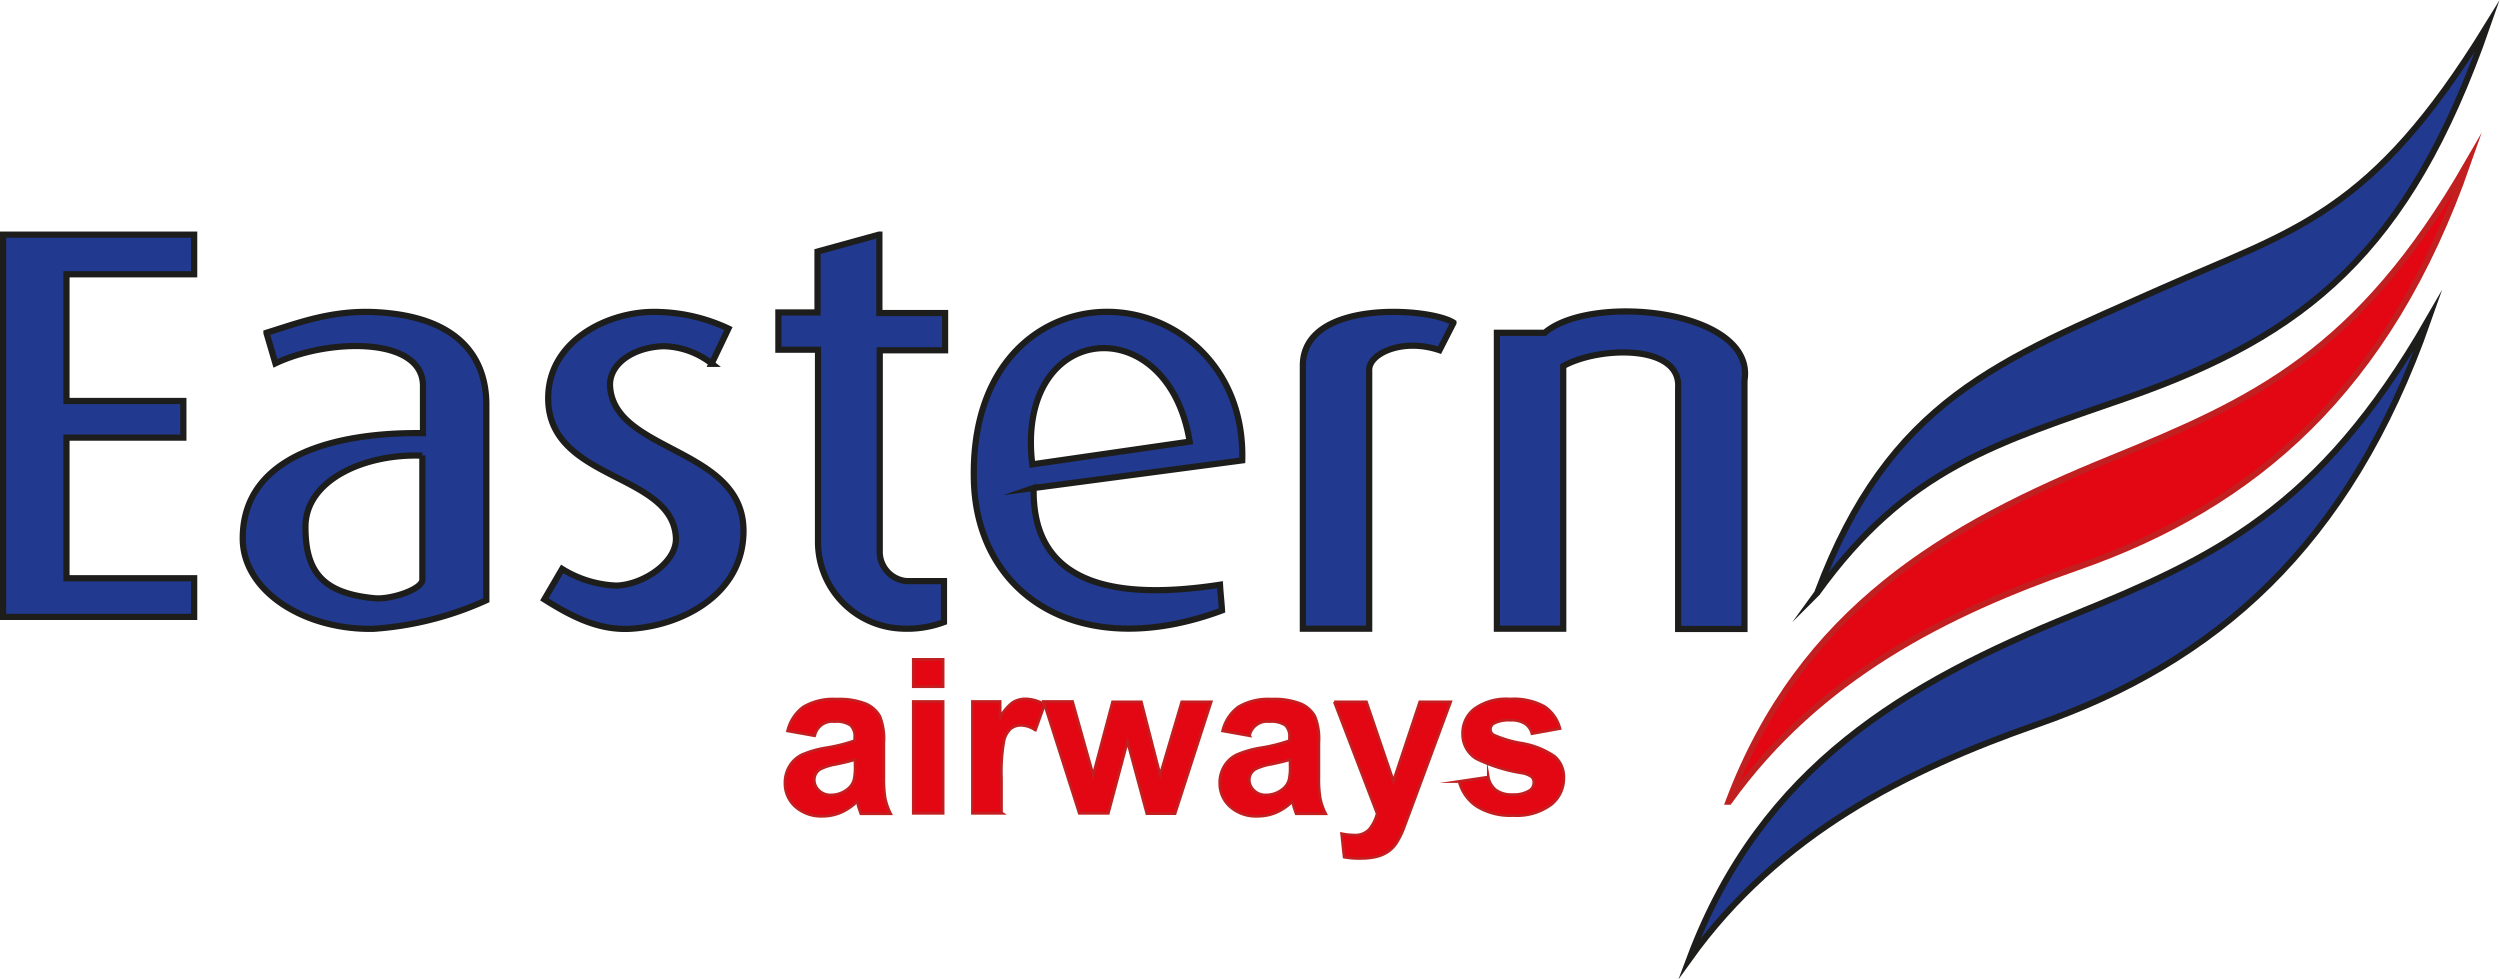
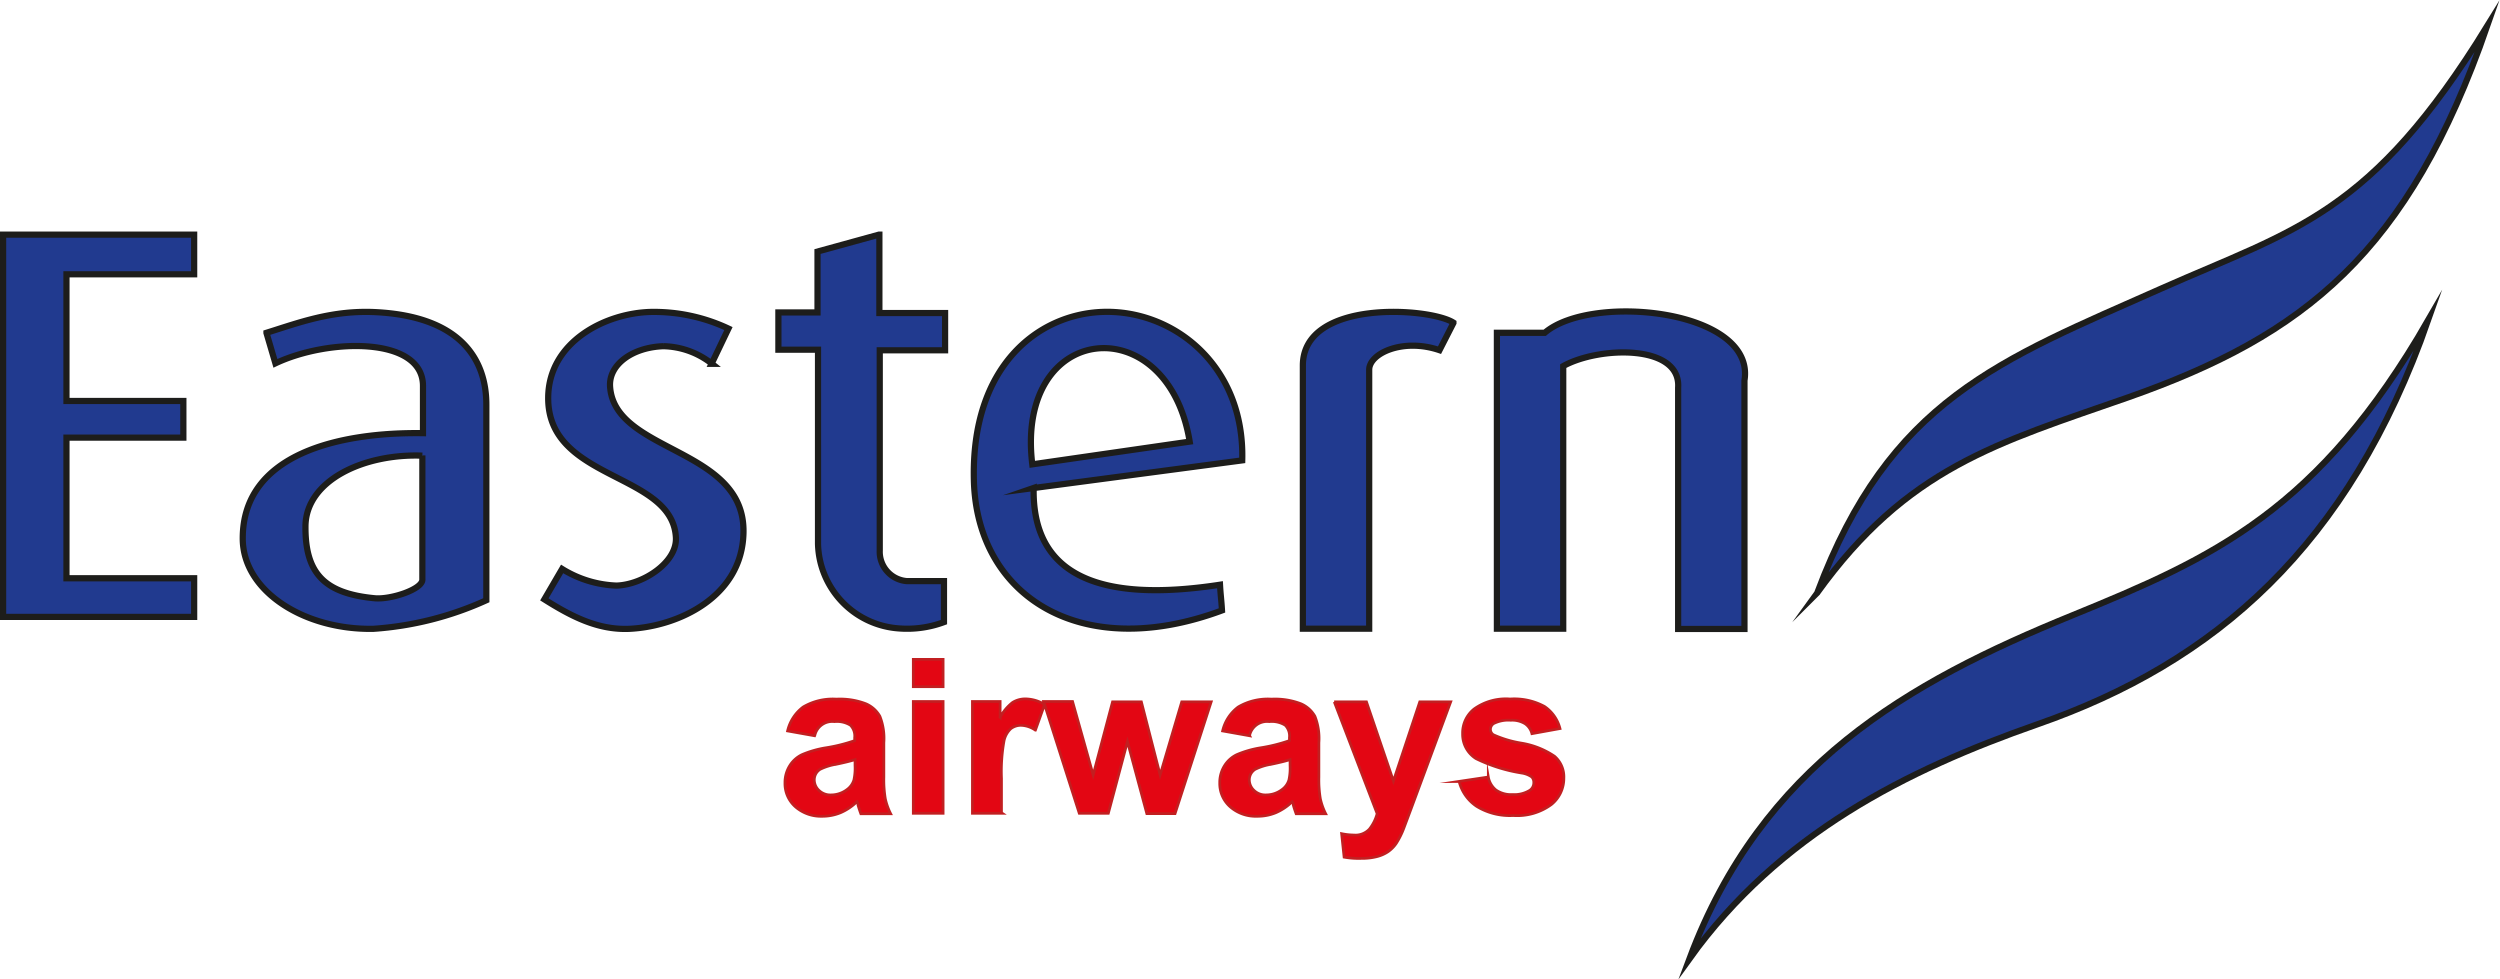
<svg xmlns="http://www.w3.org/2000/svg" viewBox="0 0 201.25 78.84">
  <defs>
    <style>.cls-1,.cls-3{fill:#e30613;stroke:#c21f21;}.cls-1,.cls-2,.cls-3{stroke-miterlimit:22.93;fill-rule:evenodd;}.cls-1{stroke-width:0.22px;}.cls-2{fill:#213a8f;stroke:#1d1d1b;}.cls-2,.cls-3{stroke-width:0.5px;}</style>
  </defs>
  <title>T3</title>
  <g id="Layer_2" data-name="Layer 2">
    <g id="Layer_1-2" data-name="Layer 1">
      <path class="cls-1" d="M65.58,59.23l-2.18-.39a3.36,3.36,0,0,1,1.26-1.93,4.69,4.69,0,0,1,2.67-.63,5.8,5.8,0,0,1,2.39.38,2.38,2.38,0,0,1,1.11,1,4.86,4.86,0,0,1,.32,2.13l0,2.77a9.36,9.36,0,0,0,.12,1.75,5.06,5.06,0,0,0,.43,1.2H69.3c-.06-.16-.14-.39-.23-.7,0-.14-.07-.23-.08-.28a4.37,4.37,0,0,1-1.32.89,3.82,3.82,0,0,1-1.5.29A3.12,3.12,0,0,1,64,64.92a2.49,2.49,0,0,1-.81-1.9,2.53,2.53,0,0,1,.37-1.36,2.38,2.38,0,0,1,1-.91,8.18,8.18,0,0,1,1.91-.55,13.27,13.27,0,0,0,2.33-.58v-.24a1.23,1.23,0,0,0-.34-1,2.07,2.07,0,0,0-1.29-.29,1.44,1.44,0,0,0-1.58,1.12Zm3.21,1.93q-.46.15-1.46.36a4.58,4.58,0,0,0-1.31.41,1,1,0,0,0-.47.84,1.16,1.16,0,0,0,.38.86,1.32,1.32,0,0,0,1,.36,2.11,2.11,0,0,0,1.24-.42,1.47,1.47,0,0,0,.57-.79,4.55,4.55,0,0,0,.09-1.16v-.47Zm4.73-5.88v-2.2h2.4v2.2Zm0,10.19v-9h2.4v9Zm7.16,0h-2.4v-9h2.23v1.27a3.86,3.86,0,0,1,1-1.19,1.93,1.93,0,0,1,1-.29,3.06,3.06,0,0,1,1.58.45l-.74,2.07a2.13,2.13,0,0,0-1.13-.39,1.33,1.33,0,0,0-.85.27,1.85,1.85,0,0,0-.55,1,13.92,13.92,0,0,0-.2,3v2.77Zm6.2,0-2.87-9h2.33L88,62.38l1.56-5.88h2.32l1.51,5.88,1.74-5.88h2.37l-2.91,9H92.32L90.76,59.7l-1.54,5.77Zm13.72-6.24-2.18-.39a3.36,3.36,0,0,1,1.26-1.93,4.69,4.69,0,0,1,2.67-.63,5.8,5.8,0,0,1,2.39.38,2.38,2.38,0,0,1,1.11,1,4.86,4.86,0,0,1,.32,2.13l0,2.77a9.35,9.35,0,0,0,.12,1.75,5.06,5.06,0,0,0,.43,1.2h-2.38c-.06-.16-.14-.39-.23-.7,0-.14-.07-.23-.08-.28a4.37,4.37,0,0,1-1.32.89,3.82,3.82,0,0,1-1.5.29A3.12,3.12,0,0,1,99,64.92a2.49,2.49,0,0,1-.81-1.9,2.53,2.53,0,0,1,.37-1.36,2.38,2.38,0,0,1,1-.91,8.18,8.18,0,0,1,1.91-.55,13.27,13.27,0,0,0,2.33-.58v-.24a1.23,1.23,0,0,0-.34-1,2.07,2.07,0,0,0-1.29-.29,1.44,1.44,0,0,0-1.58,1.12Zm3.21,1.93q-.46.15-1.46.36a4.58,4.58,0,0,0-1.31.41,1,1,0,0,0-.47.84,1.16,1.16,0,0,0,.38.86,1.32,1.32,0,0,0,1,.36,2.1,2.1,0,0,0,1.24-.42,1.47,1.47,0,0,0,.57-.79,4.55,4.55,0,0,0,.09-1.16v-.47Zm3.59-4.66H110l2.17,6.37,2.12-6.37h2.49l-3.2,8.64L113,66.69a6.45,6.45,0,0,1-.6,1.2,2.64,2.64,0,0,1-.66.67,2.9,2.9,0,0,1-.91.4,4.82,4.82,0,0,1-1.23.14A6.49,6.49,0,0,1,108.2,69L108,67.11a5.22,5.22,0,0,0,1,.11,1.52,1.52,0,0,0,1.24-.48,3.39,3.39,0,0,0,.62-1.24l-3.45-9Zm10,6.41,2.41-.36a1.74,1.74,0,0,0,.62,1.05,2.12,2.12,0,0,0,1.32.36,2.37,2.37,0,0,0,1.4-.34.74.74,0,0,0,.32-.63.62.62,0,0,0-.17-.45,1.92,1.92,0,0,0-.8-.31,13,13,0,0,1-3.68-1.16,2.31,2.31,0,0,1-1.08-2,2.47,2.47,0,0,1,.93-2,4.38,4.38,0,0,1,2.89-.8,5.11,5.11,0,0,1,2.77.6,3.07,3.07,0,0,1,1.25,1.78l-2.26.41a1.37,1.37,0,0,0-.55-.8,2,2,0,0,0-1.16-.28,2.62,2.62,0,0,0-1.36.26.56.56,0,0,0-.27.48.52.52,0,0,0,.24.43,9,9,0,0,0,2.24.67,6.68,6.68,0,0,1,2.68,1.06,2.19,2.19,0,0,1,.75,1.76,2.7,2.7,0,0,1-1,2.12,4.65,4.65,0,0,1-3.08.89,5.11,5.11,0,0,1-2.94-.74,3.41,3.41,0,0,1-1.41-2Z" />
      <path class="cls-2" d="M.25,18.89H15.63v3.19H5.35v10.2h9.41v2.95H5.35V46.55H15.63v3.11H.25V18.89Zm21.2,7.9C24,26,26.72,24.94,30.3,25.13c6.7.36,8.85,3.73,8.85,7.44V48.32a26.23,26.23,0,0,1-9.09,2.3c-5.52.11-10.52-3-10.52-7.28,0-6.88,7.94-8.57,14.51-8.47v-3.8c0-4-7.6-3.85-11.88-1.82l-.72-2.45ZM34,36.68c-4.73-.18-9.39,2-9.41,5.7s1.44,5.39,5.58,5.78c1.27.12,3.83-.71,3.83-1.5v-10Zm23.28-7.39,1.36-2.84a14.08,14.08,0,0,0-6.22-1.34c-3.67.08-8.24,2.39-8.29,6.87-.08,6.76,10,6,10.28,11.29.11,2-2.64,3.8-4.78,3.87a8.92,8.92,0,0,1-4.38-1.34l-1.43,2.45c2.1,1.32,4.28,2.49,6.86,2.37,3.89-.19,9.07-2.55,9.17-7.74C60,36,49.45,36.48,49.11,31.11c-.11-1.78,1.83-3.16,4.3-3.24a6.49,6.49,0,0,1,3.91,1.42Zm13.47-10.4-4.94,1.36v4.9H62.66v3h3.19V43.77a7,7,0,0,0,6.54,6.82,8.51,8.51,0,0,0,3.6-.51l0-3.3H73a2.37,2.37,0,0,1-2.18-2.46V28.2h5.26v-3H70.79V18.89Zm12.43,20.4L100,37.06c.21-7.69-5.6-12.17-11.28-11.95-5.17.2-10.58,4.36-10.32,13.62S87,53.37,98.37,49.14c-.05-.87-.11-1.19-.16-2.07-9.83,1.51-15.14-.82-15-7.79Zm-.08-1.91,12.67-1.83c-1.76-10.85-14.08-9.73-12.67,1.83ZM117,26l-1.12,2.19c-2.94-1-5.66.25-5.66,1.58V50.61h-5.34V29.43c0-5.39,10.23-4.68,12.12-3.46Zm8.84,3.5V50.61h-5.34V26.79l3.85,0c3.78-3.24,17-1.86,16.08,3.84v20h-5.34V31.21c.24-3.53-6.38-3.34-9.25-1.74Z" />
      <path class="cls-2" d="M136,77.18c5.82-15.57,17.56-22.24,30.81-27.64,11.39-4.65,19.82-8.43,28.66-23.77C189.06,44.06,178.27,53.34,164,58.31,153.46,62,143.23,67.12,136,77.18Z" />
-       <path class="cls-3" d="M139.15,64.53C145,49,156.71,42.29,170,36.89c11.39-4.65,19.82-8.43,28.66-23.77-6.39,18.29-17.19,27.57-31.42,32.54-10.57,3.69-20.81,8.81-28.05,18.87Z" />
      <path class="cls-2" d="M146.29,47.72C152.11,32.15,161,29,174,23.22c10.81-4.79,16.86-5.91,26.22-21.12C193.86,20.4,185.51,27,171.28,32c-10.57,3.69-17.75,5.66-25,15.73Z" />
    </g>
  </g>
</svg>